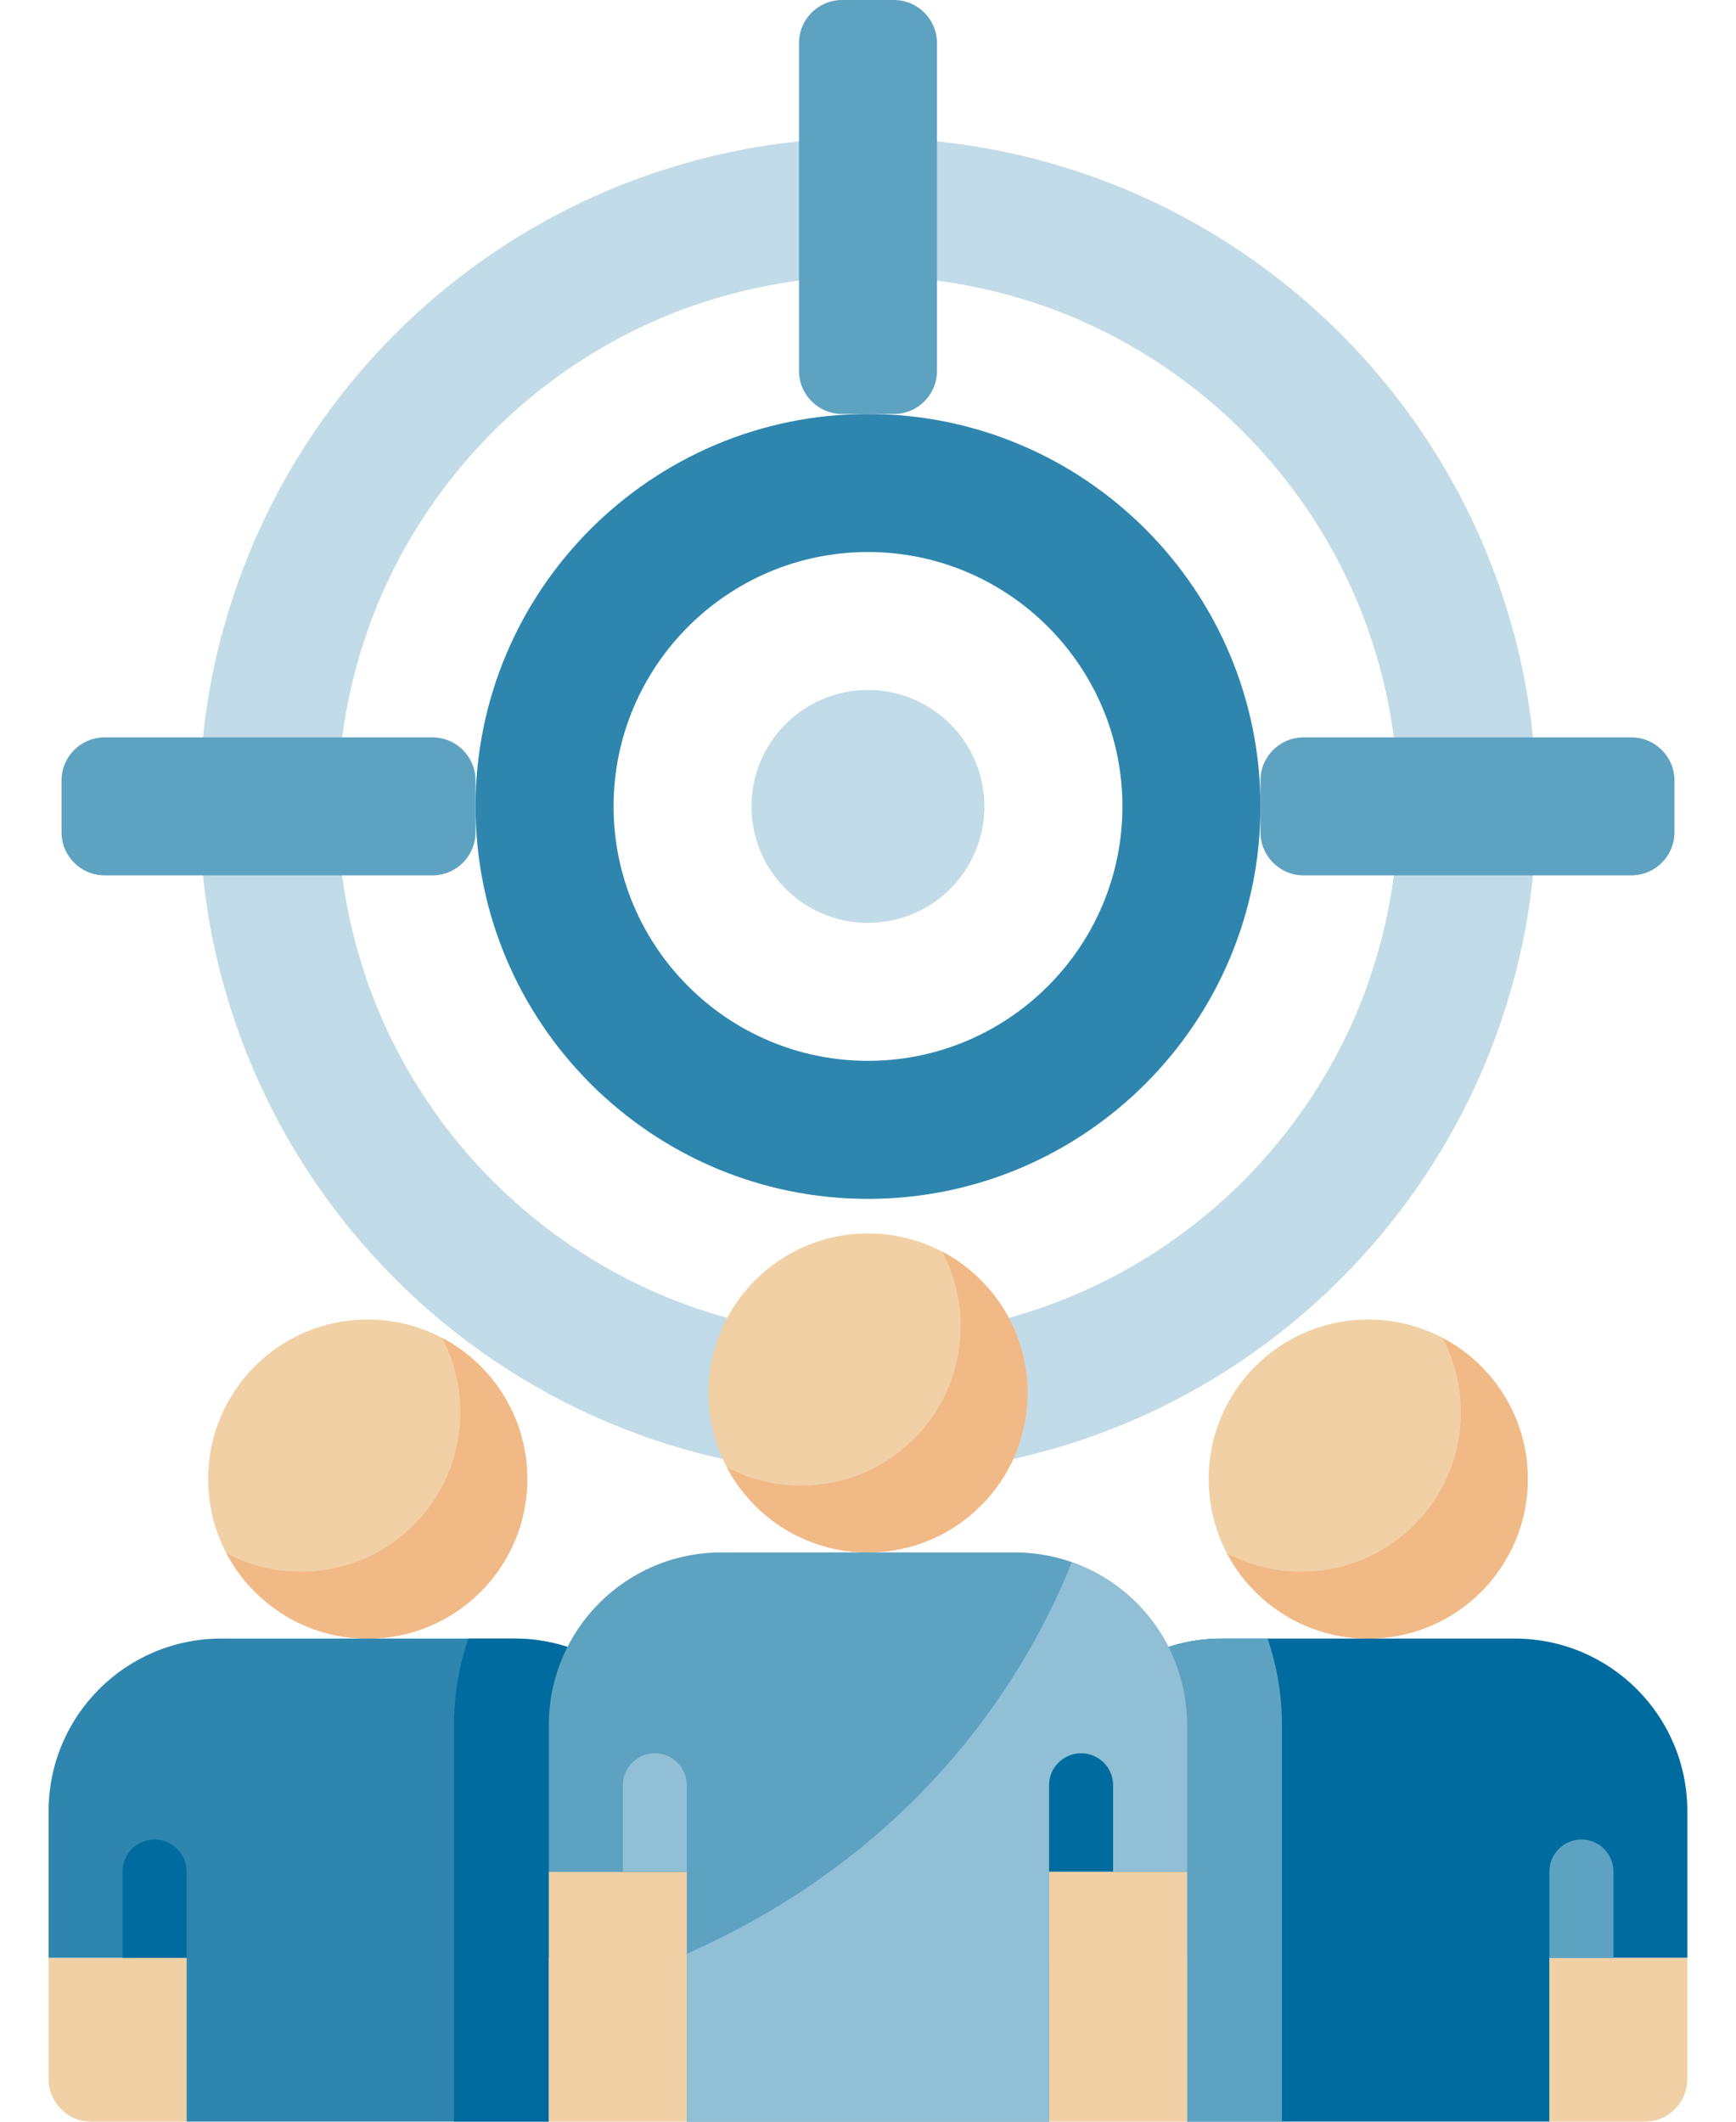
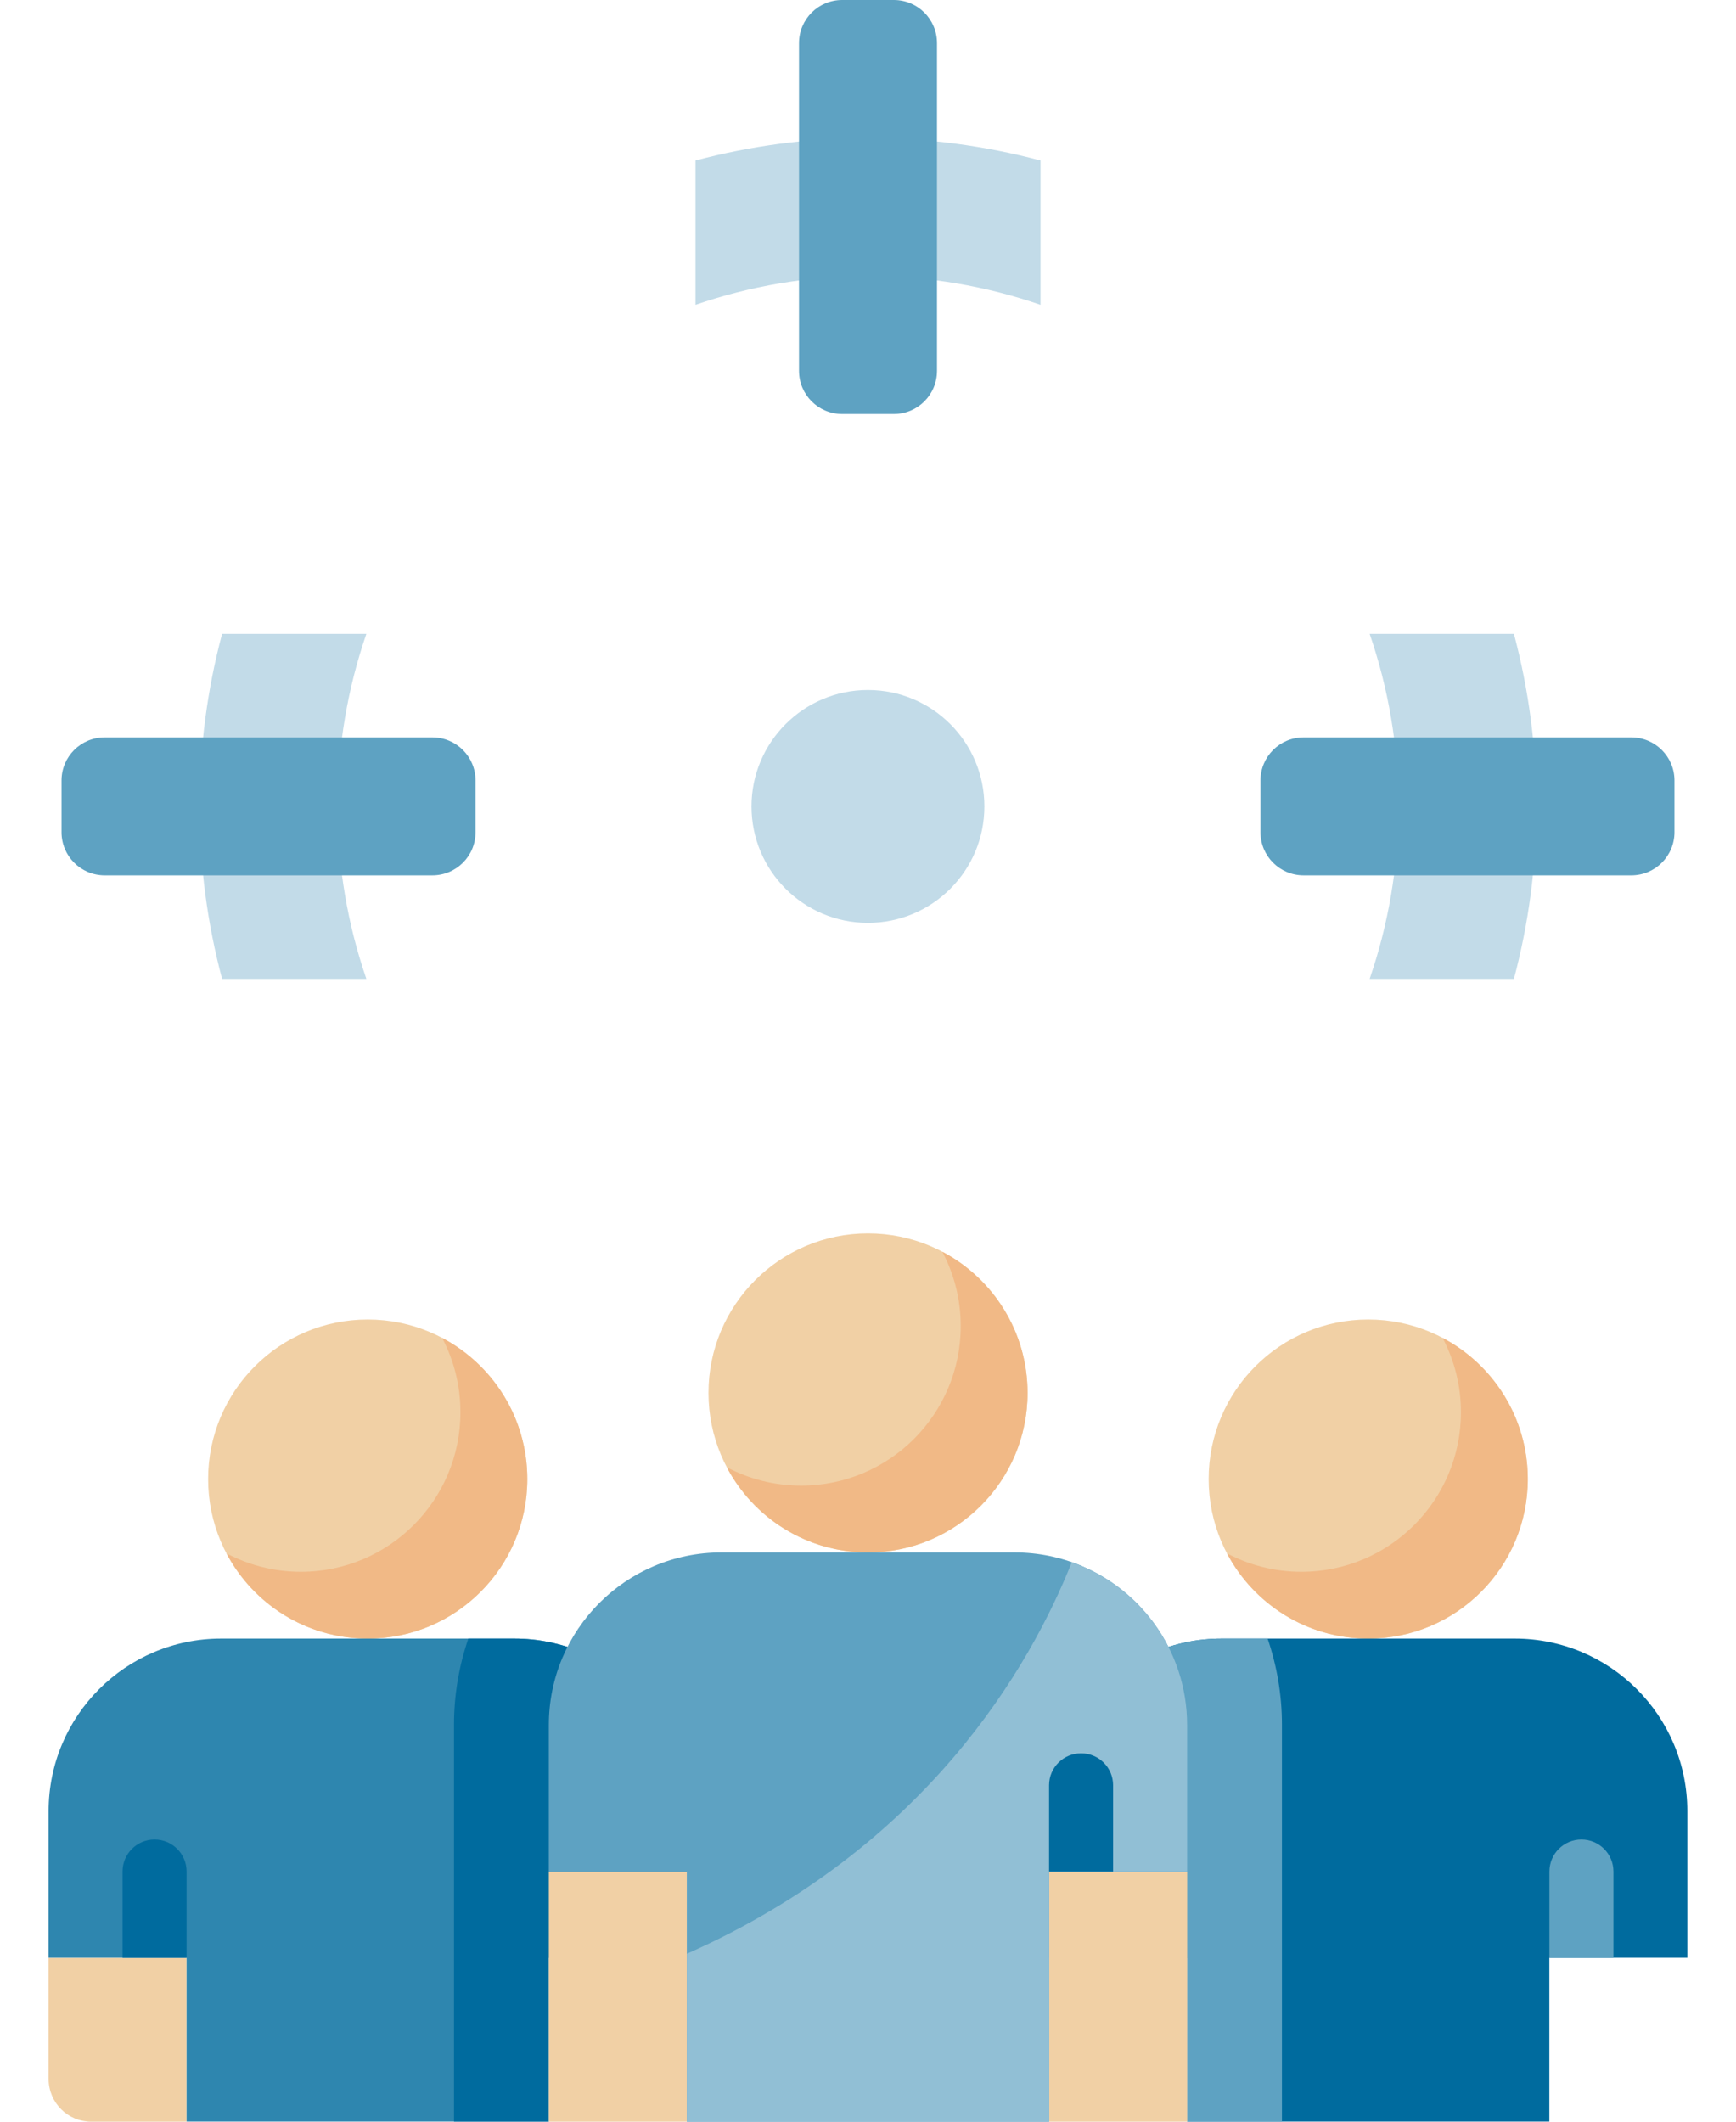
<svg xmlns="http://www.w3.org/2000/svg" width="27" height="33" viewBox="0 0 27 33" fill="none">
-   <path d="M13.5 2.146C7.758 2.146 3.104 6.801 3.104 12.543C3.104 18.284 7.758 22.939 13.5 22.939C19.241 22.939 23.896 18.284 23.896 12.543C23.896 6.801 19.241 2.146 13.5 2.146ZM13.5 20.793C8.951 20.793 5.25 17.092 5.25 12.543C5.25 7.994 8.951 4.293 13.5 4.293C18.049 4.293 21.75 7.994 21.75 12.543C21.75 17.092 18.049 20.793 13.5 20.793Z" fill="#C2DBE8" />
  <path d="M5.25 12.542C5.25 11.604 5.408 10.701 5.698 9.859H3.454C3.226 10.715 3.104 11.614 3.104 12.542C3.104 13.47 3.226 14.369 3.454 15.225H5.698C5.408 14.384 5.25 13.481 5.25 12.542Z" fill="#C2DBE8" />
  <path d="M10.817 2.497V4.741C11.659 4.451 12.562 4.293 13.5 4.293C14.439 4.293 15.342 4.451 16.183 4.741V2.497C15.327 2.269 14.428 2.146 13.5 2.146C12.572 2.146 11.673 2.269 10.817 2.497Z" fill="#C2DBE8" />
  <path d="M21.75 12.542C21.75 13.481 21.592 14.384 21.302 15.225H23.546C23.774 14.369 23.896 13.47 23.896 12.542C23.896 11.614 23.774 10.715 23.546 9.859H21.302C21.592 10.701 21.75 11.603 21.75 12.542Z" fill="#C2DBE8" />
-   <path d="M13.5 6.439C10.134 6.439 7.396 9.177 7.396 12.543C7.396 15.909 10.134 18.647 13.5 18.647C16.866 18.647 19.604 15.909 19.604 12.543C19.604 9.177 16.866 6.439 13.5 6.439ZM13.5 16.5C11.318 16.5 9.543 14.725 9.543 12.543C9.543 10.361 11.318 8.586 13.5 8.586C15.682 8.586 17.457 10.361 17.457 12.543C17.457 14.725 15.682 16.5 13.5 16.5Z" fill="#2E86AF" />
  <path d="M13.499 14.354C14.5 14.354 15.31 13.544 15.31 12.543C15.31 11.543 14.5 10.732 13.499 10.732C12.499 10.732 11.688 11.543 11.688 12.543C11.688 13.544 12.499 14.354 13.499 14.354Z" fill="#C2DBE8" />
  <path d="M13.902 6.439H13.098C12.727 6.439 12.427 6.139 12.427 5.768V0.671C12.427 0.3 12.727 0 13.098 0H13.902C14.273 0 14.573 0.3 14.573 0.671V5.768C14.573 6.139 14.273 6.439 13.902 6.439Z" fill="#5EA2C2" />
  <path d="M7.396 12.139V12.944C7.396 13.315 7.096 13.615 6.725 13.615H1.628C1.257 13.615 0.957 13.315 0.957 12.944V12.139C0.957 11.769 1.257 11.469 1.628 11.469H6.725C7.096 11.469 7.396 11.769 7.396 12.139Z" fill="#5EA2C2" />
  <path d="M19.604 12.944V12.139C19.604 11.769 19.904 11.469 20.274 11.469H25.372C25.742 11.469 26.043 11.769 26.043 12.139V12.944C26.043 13.315 25.742 13.615 25.372 13.615H20.274C19.904 13.615 19.604 13.315 19.604 12.944Z" fill="#5EA2C2" />
-   <path d="M25.579 33H24.097V30.451H26.243V32.336C26.243 32.703 25.946 33 25.579 33Z" fill="#F1D0A5" />
  <path d="M21.28 25.487C22.65 25.487 23.761 24.376 23.761 23.005C23.761 21.634 22.65 20.523 21.28 20.523C19.909 20.523 18.798 21.634 18.798 23.005C18.798 24.376 19.909 25.487 21.28 25.487Z" fill="#F1D0A5" />
  <path d="M22.436 20.809C22.618 21.154 22.722 21.547 22.722 21.965C22.722 23.335 21.611 24.447 20.24 24.447C19.823 24.447 19.429 24.343 19.084 24.161C19.5 24.949 20.327 25.486 21.28 25.486C22.65 25.486 23.762 24.375 23.762 23.004C23.762 22.051 23.224 21.224 22.436 20.809Z" fill="#F1B986" />
  <path d="M23.56 25.486H18.999C17.518 25.486 16.316 26.688 16.316 28.169V30.45H18.463V32.998H24.097V30.45H26.243V28.169C26.243 26.688 25.042 25.486 23.56 25.486Z" fill="#006B9E" />
  <path d="M19.938 32.998V26.828C19.938 26.358 19.859 25.907 19.715 25.486H18.999C17.518 25.486 16.316 26.688 16.316 28.169V30.45H18.463V32.998H19.938Z" fill="#5EA2C2" />
  <path d="M1.42 33H2.902V30.451H0.756V32.336C0.756 32.703 1.053 33 1.42 33Z" fill="#F1D0A5" />
  <path d="M5.719 25.487C7.09 25.487 8.201 24.376 8.201 23.005C8.201 21.634 7.09 20.523 5.719 20.523C4.348 20.523 3.237 21.634 3.237 23.005C3.237 24.376 4.348 25.487 5.719 25.487Z" fill="#F1D0A5" />
  <path d="M3.523 24.161C3.869 24.343 4.262 24.447 4.68 24.447C6.05 24.447 7.161 23.335 7.161 21.965C7.161 21.547 7.058 21.154 6.876 20.809C7.664 21.224 8.201 22.051 8.201 23.004C8.201 24.375 7.09 25.486 5.719 25.486C4.766 25.486 3.939 24.949 3.523 24.161Z" fill="#F1B986" />
  <path d="M3.439 25.486H8C9.481 25.486 10.683 26.688 10.683 28.169V30.45H8.536V32.998H2.902V30.45H0.756V28.169C0.756 26.688 1.957 25.486 3.439 25.486Z" fill="#2E86AF" />
  <path d="M7.061 32.998V26.828C7.061 26.358 7.14 25.907 7.284 25.486H8C9.481 25.486 10.682 26.688 10.682 28.169V30.45H8.536V32.998H7.061Z" fill="#006B9E" />
  <path d="M16.317 29.111H18.464V33.002H16.317V29.111Z" fill="#F1D0A5" />
  <path d="M10.683 33H8.536V29.11H10.683V33Z" fill="#F1D0A5" />
  <path d="M13.5 24.147C14.871 24.147 15.982 23.036 15.982 21.665C15.982 20.295 14.871 19.184 13.5 19.184C12.13 19.184 11.019 20.295 11.019 21.665C11.019 23.036 12.13 24.147 13.5 24.147Z" fill="#F1D0A5" />
  <path d="M14.656 19.469C14.838 19.814 14.942 20.207 14.942 20.625C14.942 21.996 13.831 23.107 12.46 23.107C12.042 23.107 11.649 23.003 11.304 22.821C11.72 23.609 12.547 24.146 13.5 24.146C14.87 24.146 15.981 23.035 15.981 21.665C15.981 20.712 15.444 19.884 14.656 19.469Z" fill="#F1B986" />
  <path d="M15.78 24.146H11.219C9.737 24.146 8.536 25.348 8.536 26.829V29.11H10.682V33H16.317V29.11H18.463V26.829C18.463 25.348 17.262 24.146 15.78 24.146Z" fill="#5EA2C2" />
  <path d="M16.669 24.299C16.027 25.91 14.419 28.731 10.683 30.388V33.001H16.317V29.111H18.463V26.83C18.463 25.66 17.714 24.666 16.669 24.299Z" fill="#91BFD5" />
  <path d="M24.098 30.451V29.109C24.098 28.834 24.321 28.611 24.596 28.611C24.871 28.611 25.094 28.834 25.094 29.109V30.451H24.098Z" fill="#5EA2C2" />
  <path d="M1.906 30.451V29.109C1.906 28.834 2.129 28.611 2.404 28.611C2.679 28.611 2.902 28.834 2.902 29.109V30.451H1.906Z" fill="#006B9E" />
-   <path d="M9.687 29.109V27.767C9.687 27.492 9.909 27.27 10.184 27.27C10.46 27.27 10.682 27.492 10.682 27.767V29.109H9.687Z" fill="#91BFD5" />
  <path d="M16.316 29.109V27.767C16.316 27.492 16.539 27.27 16.814 27.27C17.089 27.27 17.312 27.492 17.312 27.767V29.109H16.316Z" fill="#006B9E" />
</svg>